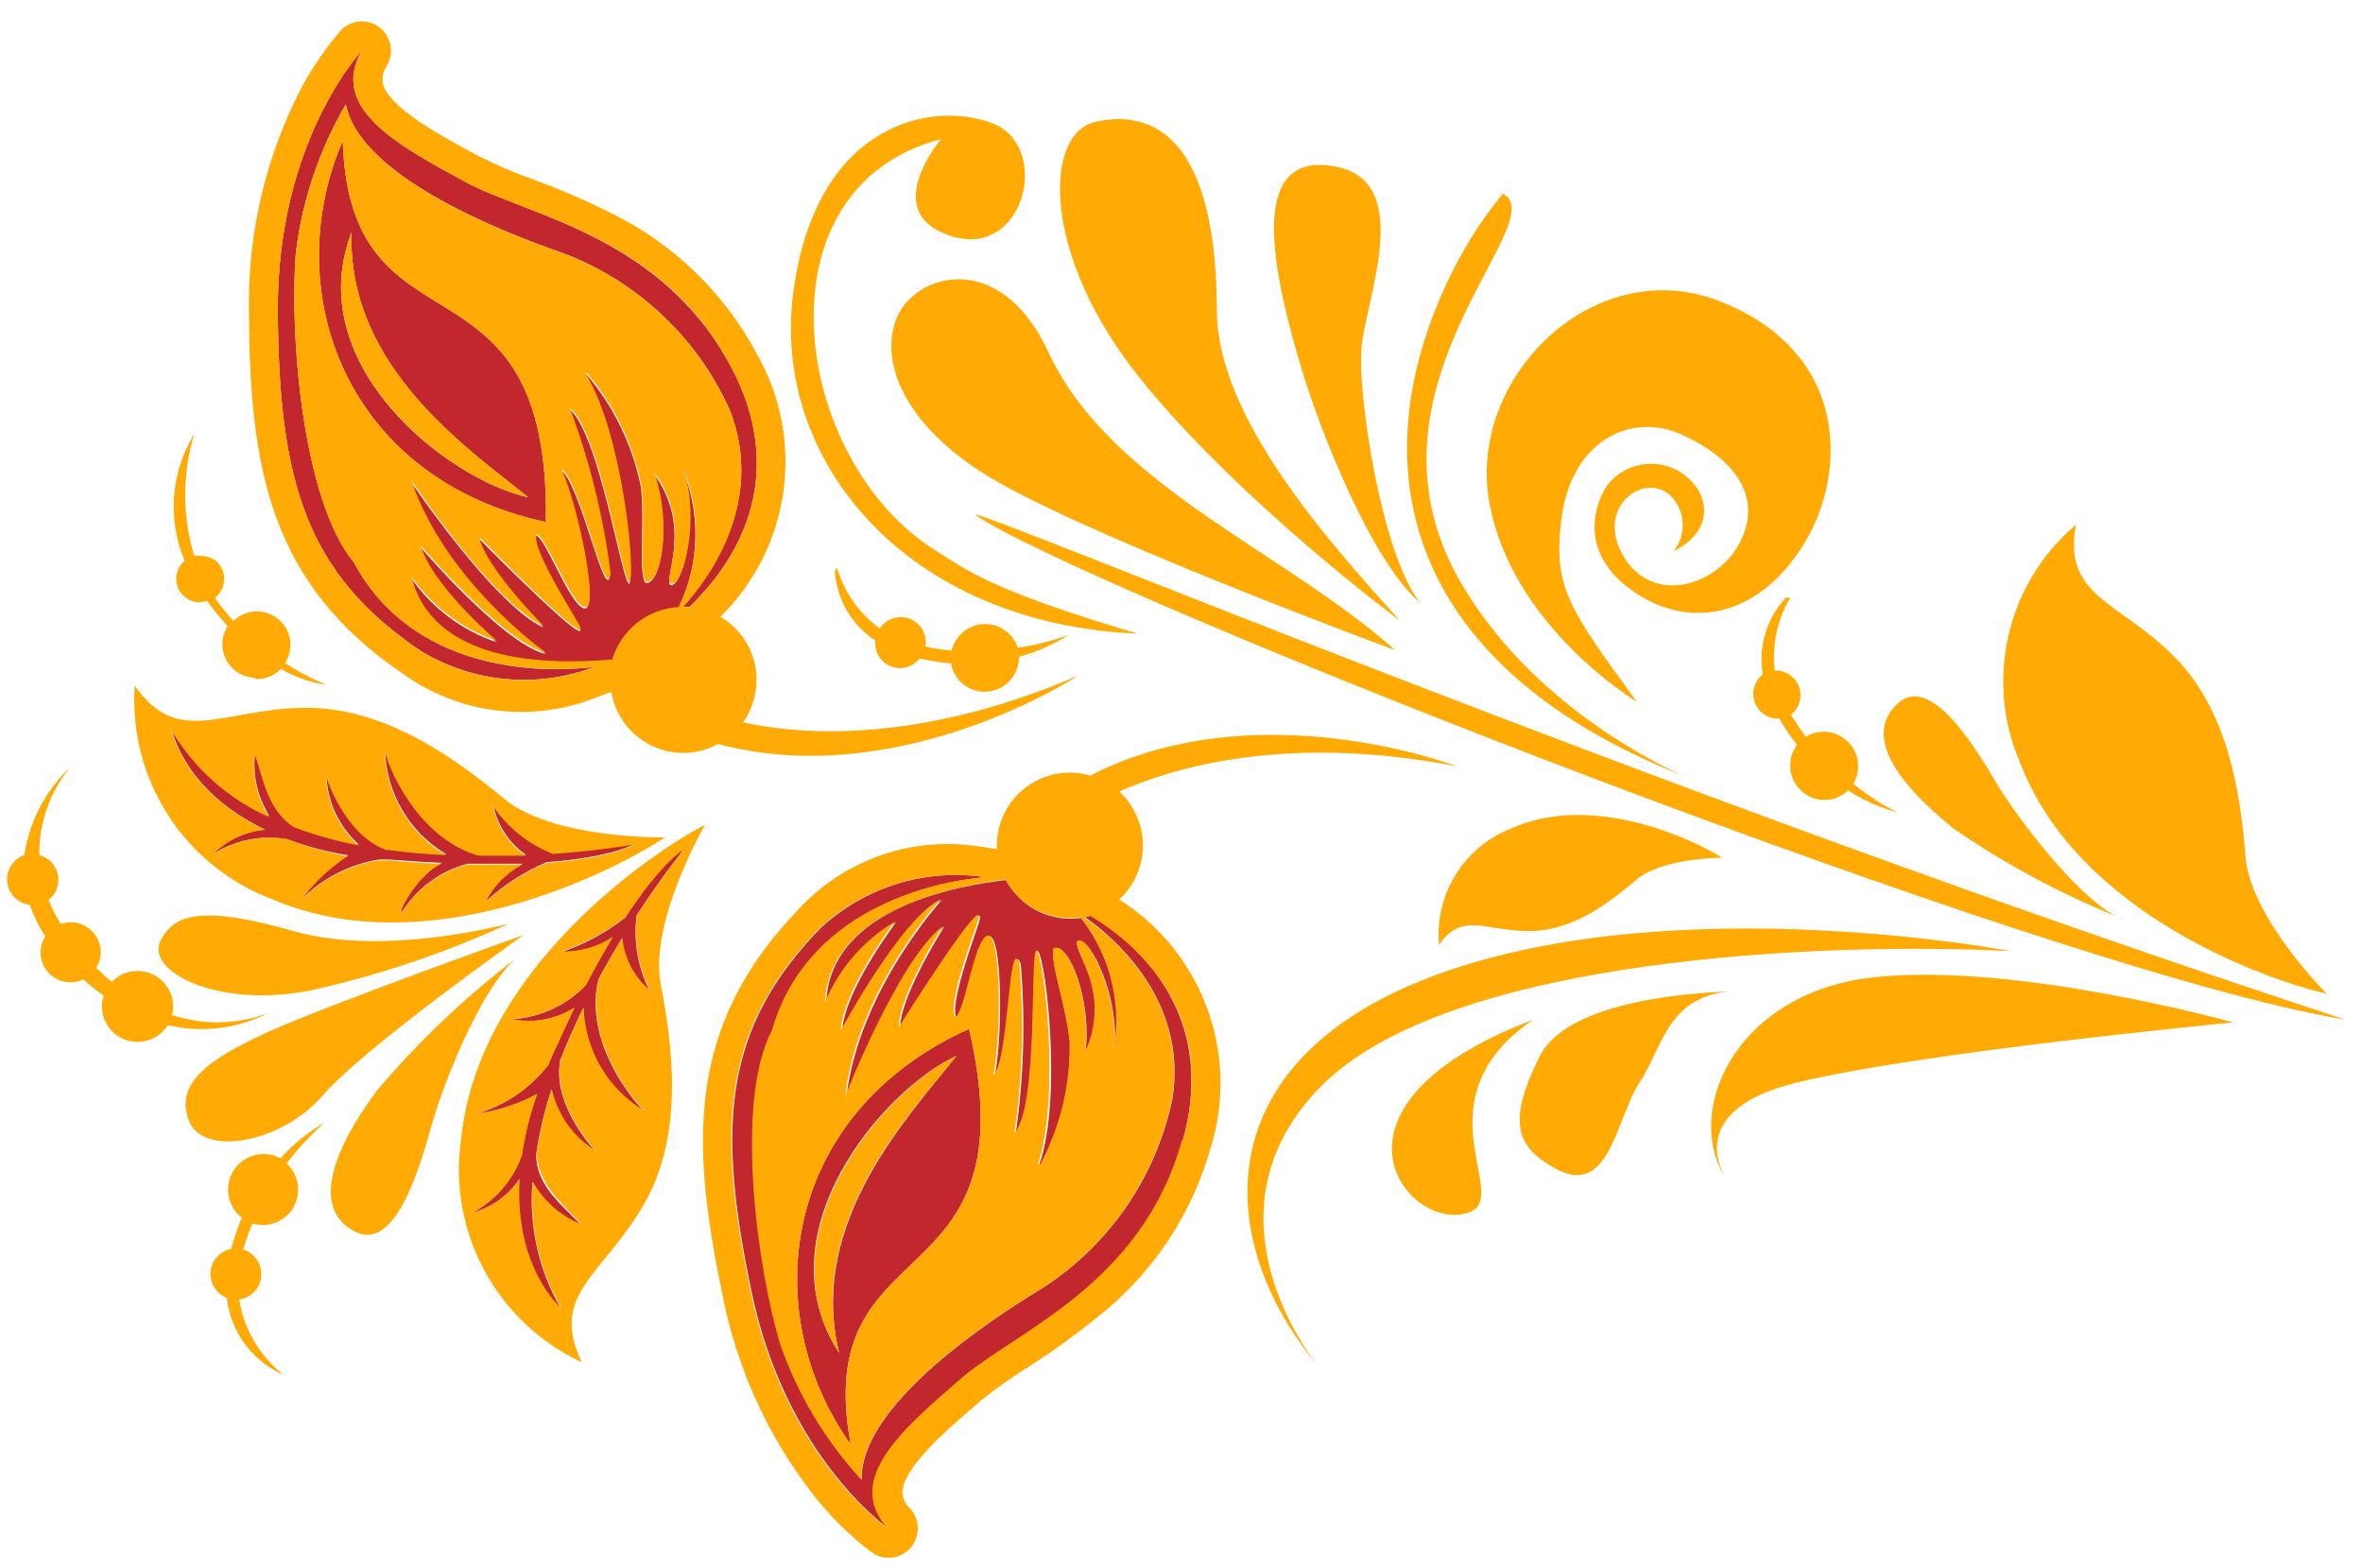
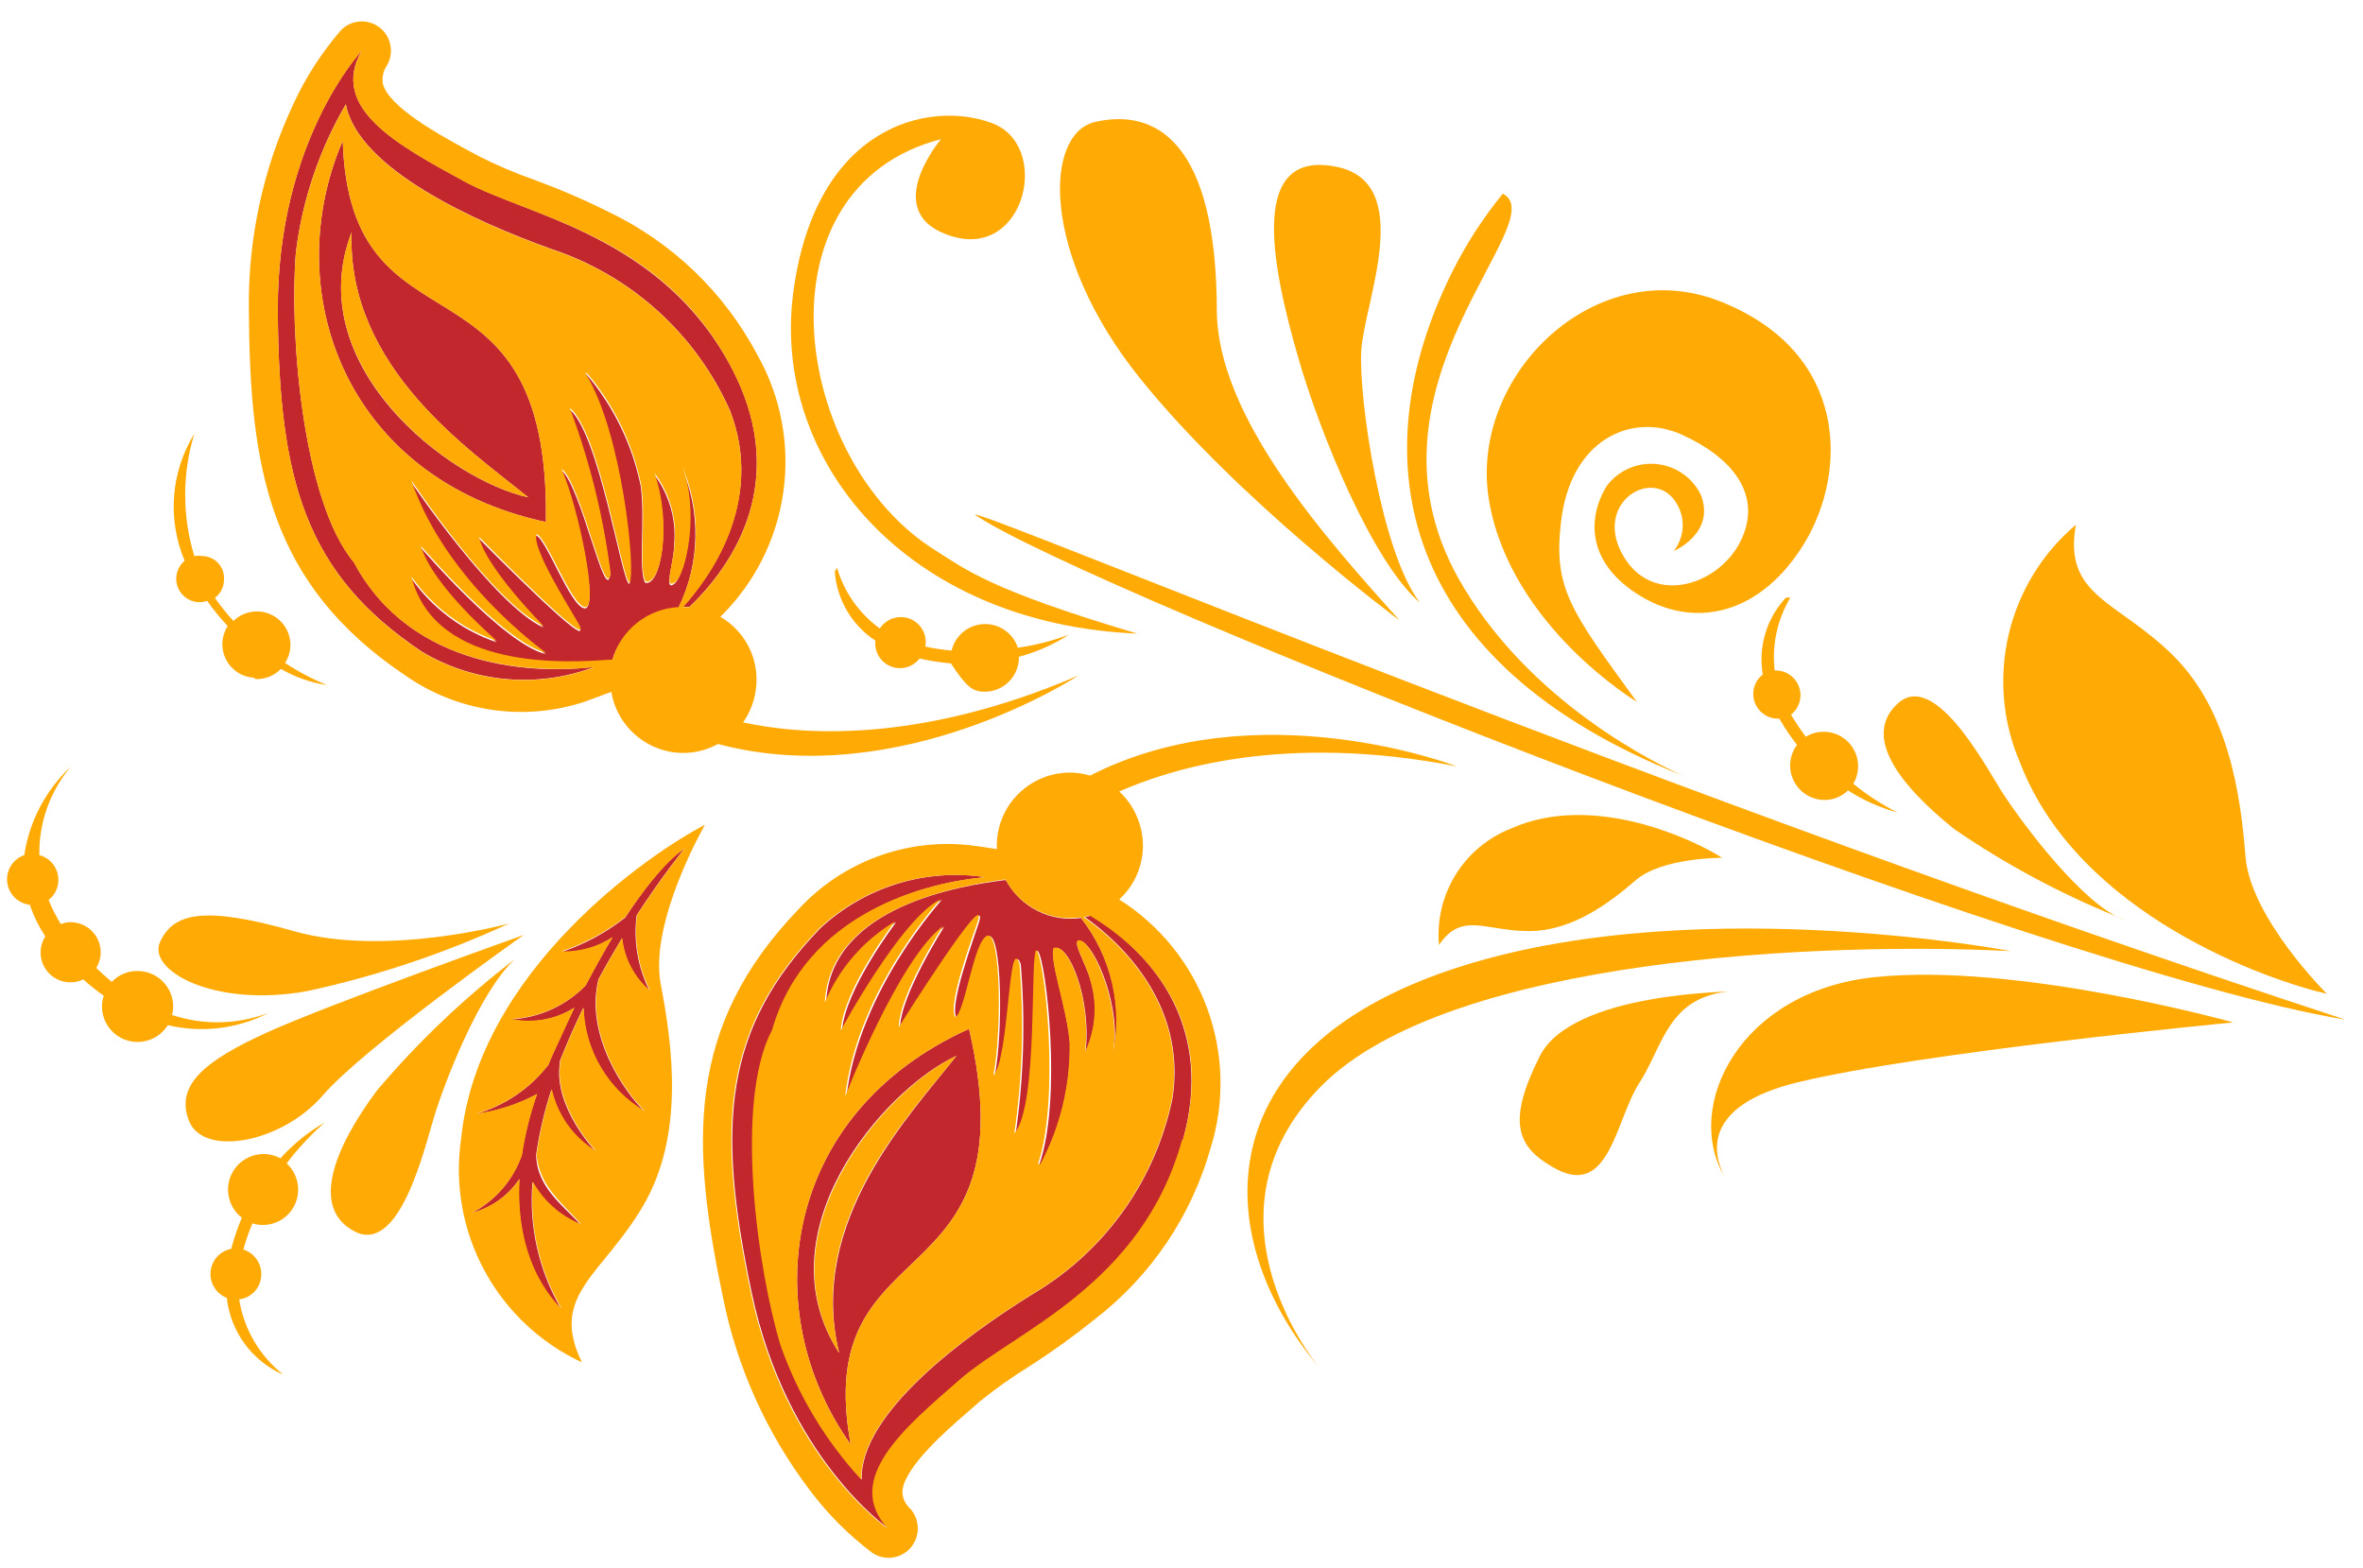
<svg xmlns="http://www.w3.org/2000/svg" width="107" height="71" viewBox="0 0 107 71" fill="none">
-   <path d="M12 37.563C11.098 37.645 10.254 38.045 9.62 38.693C10.619 38.044 11.827 37.797 13 38.003C13.895 38.333 14.819 38.577 15.76 38.733C14.941 39.27 14.224 39.947 13.64 40.733C14.594 39.769 15.831 39.135 17.17 38.923H17.63C18.49 38.993 19.28 39.043 20.02 39.073C19.02 39.503 18.02 41.233 18.18 41.333C18.856 40.233 19.931 39.438 21.18 39.113C22.11 39.113 22.94 39.113 23.67 39.113C22.945 39.502 22.356 40.102 21.98 40.833C22.795 40.083 23.732 39.478 24.75 39.043C27.82 38.813 28.75 38.203 28.75 38.203C28.75 38.203 27.26 38.473 25.06 38.633C23.955 38.201 23.007 37.444 22.34 36.463C22.525 37.376 23.055 38.182 23.82 38.713C23.15 38.713 22.43 38.713 21.69 38.713C19.16 38.033 17.76 35.193 17.44 33.983C17.466 34.937 17.735 35.868 18.219 36.69C18.703 37.512 19.388 38.198 20.21 38.683C19.34 38.683 18.46 38.573 17.59 38.453H17.5C15.57 37.733 14.78 35.103 14.78 35.103C14.801 35.698 14.943 36.283 15.195 36.823C15.448 37.362 15.806 37.845 16.25 38.243C15.262 38.055 14.292 37.784 13.35 37.433C12.09 36.643 11.92 35.153 11.55 34.103C11.435 35.092 11.661 36.09 12.19 36.933C10.36 36.117 8.824 34.759 7.79 33.043C7.79 33.043 8.3 35.803 12 37.563Z" fill="#C1272D" />
  <path d="M19.09 29.501C20.256 30.201 21.565 30.628 22.92 30.749C24.274 30.87 25.638 30.683 26.91 30.201C24.35 30.521 18.66 30.381 16.03 25.471C13.66 22.631 13.1 14.931 13.4 11.411C13.691 9.051 14.46 6.775 15.66 4.721C16.22 7.661 21.56 10.061 25.01 11.291C26.786 11.883 28.419 12.839 29.805 14.098C31.192 15.357 32.3 16.89 33.06 18.601C34.66 22.761 32.06 26.211 30.93 27.481H31.22C33.72 25.081 35.56 21.291 33.13 16.661C29.96 10.661 23.92 9.791 21.01 8.201C18.1 6.611 14.86 4.911 16.39 2.281C16.39 2.281 12.54 6.361 12.58 14.081C12.62 21.801 13.86 26.001 19.09 29.501Z" fill="#C1272D" />
  <path d="M15.52 6.371C12.6 13.161 15.61 21.681 24.72 23.641C24.91 10.771 15.84 16.591 15.52 6.371ZM15.92 10.521C15.71 16.681 21.35 20.421 23.92 22.521C20.33 21.741 13.6 16.561 15.92 10.521Z" fill="#C1272D" />
  <path d="M30.82 21.061C31.69 23.061 31.03 26.061 30.53 26.441C30.03 26.821 30.53 25.441 30.53 24.611C30.62 23.494 30.296 22.384 29.62 21.491C30.41 23.761 29.93 26.571 29.21 26.391C28.9 25.801 29.21 23.611 29.02 22.051C28.646 20.173 27.799 18.421 26.56 16.961H26.49C28.13 19.621 28.76 25.961 28.49 26.451C28.15 26.331 27.13 19.611 25.78 18.531C26.687 20.947 27.308 23.46 27.63 26.021C27.42 27.461 26.29 21.941 25.41 21.291C26.2 23.111 27.12 27.591 26.48 27.551C25.84 27.511 24.75 24.421 24.28 24.251C24.02 24.811 25.8 27.611 26.15 28.251C27.15 29.911 21.95 24.661 21.67 24.371C21.99 25.791 24.61 28.421 24.61 28.421C22.35 27.371 18.61 21.821 18.61 21.821C20.17 26.431 24.71 29.621 24.71 29.621C22.78 29.151 19.04 24.781 19.04 24.781C19.56 26.591 22.48 29.081 22.48 29.081C20.914 28.547 19.558 27.527 18.61 26.171C19.72 30.491 25.83 30.061 27.61 29.931H27.71C27.9 29.271 28.292 28.688 28.829 28.261C29.367 27.835 30.024 27.586 30.71 27.551C31.204 26.544 31.47 25.44 31.488 24.318C31.508 23.197 31.279 22.084 30.82 21.061Z" fill="#C1272D" />
  <path d="M27.73 42.451C27.35 43.081 26.95 43.801 26.51 44.631C25.618 45.545 24.415 46.091 23.14 46.161C24.125 46.364 25.15 46.178 26 45.641C25.68 46.308 25.347 47.028 25 47.801L24.82 48.231C23.989 49.3 22.84 50.077 21.54 50.451C22.51 50.319 23.448 50.014 24.31 49.551C23.993 50.451 23.762 51.378 23.62 52.321C23.226 53.447 22.418 54.38 21.36 54.931C22.239 54.7 23.003 54.156 23.51 53.401C23.27 57.481 25.4 59.261 25.4 59.261C24.395 57.528 23.945 55.528 24.11 53.531C24.594 54.4 25.359 55.077 26.28 55.451C25.54 54.621 24.28 53.761 24.28 52.271C24.424 51.276 24.655 50.296 24.97 49.341C25.098 49.919 25.34 50.464 25.684 50.946C26.028 51.427 26.465 51.833 26.97 52.141C26.97 52.141 25.05 50.141 25.35 48.141V48.051C25.67 47.231 26.03 46.421 26.41 45.641C26.438 46.596 26.708 47.528 27.195 48.349C27.681 49.172 28.367 49.857 29.19 50.341C28.29 49.471 26.47 46.881 27.1 44.341C27.45 43.691 27.81 43.071 28.16 42.491C28.257 43.42 28.708 44.276 29.42 44.881C28.881 43.821 28.675 42.621 28.83 41.441C30.03 39.601 30.98 38.441 30.98 38.441C30.98 38.441 29.98 38.981 28.31 41.551C27.438 42.239 26.453 42.77 25.4 43.121C26.227 43.139 27.039 42.906 27.73 42.451Z" fill="#C1272D" />
  <path d="M37.41 45.419C38.049 43.892 39.16 42.609 40.58 41.759C40.58 41.759 38.25 44.809 38.13 46.689C38.13 46.689 40.86 41.619 42.65 40.749C42.65 40.749 38.89 44.839 38.33 49.669C38.33 49.669 40.77 43.459 42.76 41.959C42.76 41.959 40.76 45.089 40.76 46.539C40.96 46.199 44.91 39.969 44.32 41.799C44.1 42.479 42.95 45.589 43.32 46.089C43.74 45.829 44.17 42.569 44.77 42.399C45.37 42.229 45.43 46.789 45.04 48.739C45.77 47.919 45.71 42.289 46.22 43.649C46.436 46.22 46.359 48.806 45.99 51.359C47.08 50.019 46.66 43.229 46.99 43.049C47.38 43.509 48.1 49.799 47.06 52.739H47.13C48.03 51.048 48.484 49.155 48.45 47.239C48.33 45.669 47.54 43.599 47.72 42.959C48.38 42.629 49.45 45.279 49.15 47.659C49.63 46.647 49.715 45.492 49.39 44.419C49.2 43.649 48.39 42.419 48.98 42.629C49.57 42.839 50.83 45.629 50.4 47.829C50.631 46.743 50.621 45.62 50.37 44.538C50.12 43.457 49.635 42.443 48.95 41.569C48.276 41.667 47.589 41.556 46.981 41.25C46.373 40.944 45.873 40.459 45.55 39.859H45.46C43.65 40.089 37.58 40.999 37.41 45.419Z" fill="#C1272D" />
  <path d="M43.88 46.59C35.38 50.43 34.24 59.39 38.52 65.41C36.68 55.36 46.78 59.13 43.88 46.59ZM38 61.27C34.46 55.86 39.94 49.37 43.31 47.81C41.26 50.45 36.53 55.29 38 61.27Z" fill="#C1272D" />
  <path d="M53.09 49.752C52.71 51.587 51.951 53.323 50.861 54.847C49.77 56.371 48.374 57.65 46.76 58.602C43.65 60.532 38.94 64.002 39.02 67.002C37.412 65.249 36.177 63.188 35.39 60.943C34.39 57.562 33.27 49.943 35 46.642C36.53 41.292 42.06 39.943 44.63 39.722C43.285 39.519 41.911 39.623 40.612 40.026C39.313 40.43 38.123 41.123 37.13 42.053C32.76 46.583 32.45 50.953 34.03 58.492C35.61 66.032 40.24 69.222 40.24 69.222C38.24 66.972 41 64.632 43.51 62.462C46.02 60.292 51.74 58.203 53.56 51.633C54.96 46.633 52.37 43.273 49.41 41.462L49.13 41.532C50.54 42.523 53.78 45.352 53.09 49.752Z" fill="#C1272D" />
  <path d="M95.82 41.492L96.27 41.682C96.116 41.628 95.966 41.565 95.82 41.492Z" fill="#FFAA05" />
  <path d="M44.85 5.552C42.09 4.552 36.92 5.642 35.92 13.252C34.92 20.862 41.05 28.252 51.5 28.692C44.75 26.692 43.68 25.752 42.37 24.932C35.85 20.872 34.11 8.502 42.61 6.302C42.61 6.302 39.74 9.682 43.11 10.702C46.48 11.722 47.63 6.492 44.85 5.552Z" fill="#FFAA05" />
  <path d="M44.14 23.303C49 26.673 92.9 44.003 106.2 46.173C75 35.943 44.52 23.113 44.14 23.303Z" fill="#FFAA05" />
  <path d="M68.05 8.77C67.173 9.844 66.415 11.011 65.79 12.249C61.5 20.809 63.35 30.029 76.19 35.12C75.28 34.709 69.19 31.869 66 26.119C61.2 17.41 70.43 10 68.05 8.77Z" fill="#FFAA05" />
  <path d="M78 13.692C72.29 11.332 66.45 17.022 67.43 22.692C68.41 28.362 74.12 31.782 74.12 31.782C71.12 27.662 70.34 26.642 70.68 23.672C71.1 19.872 73.9 18.672 76.13 19.672C78.36 20.672 79.8 22.322 78.87 24.392C77.94 26.462 74.92 27.492 73.54 25.232C72.16 22.972 74.48 21.312 75.66 22.462C75.98 22.791 76.17 23.224 76.194 23.683C76.218 24.141 76.074 24.592 75.79 24.952C75.79 24.952 77.71 24.142 77.01 22.392C76.819 22.008 76.532 21.68 76.178 21.438C75.824 21.196 75.413 21.049 74.986 21.011C74.559 20.973 74.129 21.045 73.738 21.22C73.346 21.395 73.006 21.668 72.75 22.012C71.87 23.462 71.83 25.522 74.32 27.012C76.81 28.502 79.78 27.792 81.72 24.572C83.66 21.352 83.69 16.002 78 13.692Z" fill="#FFAA05" />
  <path d="M105.36 45.002C105.36 45.002 101.9 41.562 101.68 38.792C101.46 36.022 100.93 32.192 98.41 29.692C95.89 27.192 93.41 27.012 94 23.762C92.472 25.054 91.402 26.806 90.95 28.755C90.498 30.705 90.687 32.748 91.49 34.582C94.14 41.442 102.75 44.412 105.36 45.002Z" fill="#FFAA05" />
  <path d="M69.23 42.163C71.23 42.163 72.91 40.853 74.09 39.843C75.27 38.833 77.98 38.843 77.98 38.843C76.72 38.043 72.16 35.843 68.41 37.523C67.372 37.933 66.495 38.667 65.909 39.617C65.323 40.567 65.06 41.681 65.16 42.793C66.19 41.263 67.25 42.163 69.23 42.163Z" fill="#FFAA05" />
  <path d="M88.5 37.551C90.791 39.123 93.246 40.444 95.82 41.491C93.92 40.491 91.33 36.951 90.57 35.731C89.81 34.511 87.57 30.371 85.94 31.851C84.31 33.331 86 35.551 88.5 37.551Z" fill="#FFAA05" />
  <path d="M81.77 33.362C81.528 33.042 81.305 32.708 81.1 32.362C81.287 32.216 81.422 32.014 81.486 31.786C81.551 31.558 81.541 31.315 81.459 31.093C81.377 30.87 81.226 30.68 81.028 30.549C80.831 30.417 80.597 30.352 80.36 30.363C80.227 29.214 80.477 28.054 81.07 27.062H80.87C80.439 27.522 80.119 28.076 79.937 28.679C79.755 29.283 79.715 29.921 79.82 30.543C79.633 30.689 79.497 30.892 79.433 31.121C79.368 31.351 79.379 31.594 79.462 31.817C79.546 32.04 79.698 32.231 79.897 32.361C80.097 32.492 80.332 32.555 80.57 32.542C80.81 32.957 81.077 33.354 81.37 33.733C81.173 33.997 81.065 34.317 81.061 34.647C81.057 34.977 81.158 35.3 81.349 35.569C81.54 35.837 81.812 36.039 82.125 36.144C82.437 36.249 82.775 36.252 83.09 36.153C83.311 36.079 83.513 35.956 83.68 35.792C84.371 36.238 85.127 36.575 85.92 36.792C85.208 36.433 84.537 35.997 83.92 35.492C84.097 35.193 84.17 34.843 84.126 34.499C84.081 34.154 83.923 33.833 83.676 33.589C83.429 33.344 83.107 33.189 82.762 33.148C82.417 33.107 82.067 33.182 81.77 33.362Z" fill="#FFAA05" />
-   <path d="M39.84 28.461C38.907 27.784 38.225 26.817 37.9 25.711L37.8 25.881C37.845 26.509 38.035 27.118 38.354 27.661C38.673 28.204 39.113 28.666 39.64 29.011C39.612 29.254 39.665 29.5 39.79 29.71C39.915 29.92 40.106 30.084 40.332 30.175C40.559 30.267 40.81 30.282 41.046 30.218C41.282 30.154 41.491 30.015 41.64 29.821C42.108 29.926 42.582 30 43.06 30.041C43.117 30.367 43.277 30.667 43.517 30.896C43.757 31.125 44.064 31.271 44.393 31.312C44.722 31.353 45.056 31.288 45.345 31.126C45.634 30.964 45.864 30.713 46 30.411C46.095 30.201 46.143 29.972 46.14 29.741C46.941 29.528 47.704 29.191 48.4 28.741C47.654 29.022 46.879 29.22 46.09 29.331C45.984 29.008 45.775 28.729 45.495 28.536C45.215 28.342 44.88 28.246 44.541 28.261C44.201 28.275 43.876 28.401 43.614 28.617C43.352 28.834 43.168 29.13 43.09 29.461C42.69 29.425 42.293 29.365 41.9 29.281C41.948 29.024 41.905 28.758 41.779 28.529C41.652 28.299 41.45 28.121 41.207 28.024C40.964 27.928 40.695 27.918 40.445 27.998C40.196 28.078 39.982 28.241 39.84 28.461Z" fill="#FFAA05" />
+   <path d="M39.84 28.461C38.907 27.784 38.225 26.817 37.9 25.711L37.8 25.881C37.845 26.509 38.035 27.118 38.354 27.661C38.673 28.204 39.113 28.666 39.64 29.011C39.612 29.254 39.665 29.5 39.79 29.71C39.915 29.92 40.106 30.084 40.332 30.175C40.559 30.267 40.81 30.282 41.046 30.218C41.282 30.154 41.491 30.015 41.64 29.821C42.108 29.926 42.582 30 43.06 30.041C43.757 31.125 44.064 31.271 44.393 31.312C44.722 31.353 45.056 31.288 45.345 31.126C45.634 30.964 45.864 30.713 46 30.411C46.095 30.201 46.143 29.972 46.14 29.741C46.941 29.528 47.704 29.191 48.4 28.741C47.654 29.022 46.879 29.22 46.09 29.331C45.984 29.008 45.775 28.729 45.495 28.536C45.215 28.342 44.88 28.246 44.541 28.261C44.201 28.275 43.876 28.401 43.614 28.617C43.352 28.834 43.168 29.13 43.09 29.461C42.69 29.425 42.293 29.365 41.9 29.281C41.948 29.024 41.905 28.758 41.779 28.529C41.652 28.299 41.45 28.121 41.207 28.024C40.964 27.928 40.695 27.918 40.445 27.998C40.196 28.078 39.982 28.241 39.84 28.461Z" fill="#FFAA05" />
  <path d="M15.92 10.52C13.6 16.52 20.33 21.739 23.92 22.52C21.35 20.419 15.71 16.68 15.92 10.52Z" fill="#FFAA05" />
  <path d="M18.36 30.591C19.529 31.408 20.874 31.94 22.285 32.145C23.697 32.349 25.137 32.221 26.49 31.771L27.68 31.331C27.79 31.983 28.093 32.588 28.549 33.067C29.005 33.547 29.594 33.879 30.24 34.021C31.012 34.189 31.818 34.071 32.51 33.691C40.77 35.891 48.83 30.591 48.83 30.591C41.46 33.761 36.1 33.251 33.65 32.711C33.906 32.344 34.086 31.929 34.18 31.491C34.332 30.809 34.262 30.096 33.982 29.456C33.701 28.816 33.224 28.282 32.62 27.931C34.167 26.413 35.169 24.426 35.471 22.279C35.773 20.133 35.358 17.947 34.29 16.061C32.799 13.244 30.443 10.98 27.57 9.601C26.462 9.047 25.323 8.557 24.16 8.131C23.297 7.827 22.455 7.466 21.64 7.051L20.9 6.651C20.02 6.161 17.55 4.841 17.33 3.761C17.294 3.475 17.365 3.187 17.53 2.951C17.689 2.669 17.741 2.34 17.674 2.023C17.608 1.706 17.429 1.425 17.17 1.231C16.912 1.038 16.592 0.946 16.271 0.974C15.95 1.001 15.651 1.146 15.43 1.381C14.555 2.393 13.828 3.524 13.27 4.741C11.901 7.665 11.217 10.863 11.27 14.091C11.31 21.171 12.18 26.451 18.36 30.591ZM30.73 27.491C30.045 27.526 29.387 27.775 28.849 28.201C28.312 28.628 27.921 29.211 27.73 29.871H27.63C25.83 30.001 19.72 30.431 18.63 26.111C19.578 27.467 20.934 28.487 22.5 29.021C22.5 29.021 19.58 26.531 19.06 24.721C19.06 24.721 22.8 29.091 24.73 29.561C24.73 29.561 20.19 26.371 18.63 21.761C18.63 21.761 22.33 27.311 24.63 28.361C24.63 28.361 22.01 25.731 21.69 24.311C21.97 24.601 27.14 29.851 26.17 28.191C25.82 27.571 24.04 24.771 24.3 24.191C24.77 24.361 25.88 27.451 26.5 27.491C27.12 27.531 26.22 23.051 25.43 21.231C26.31 21.881 27.43 27.401 27.65 25.961C27.328 23.4 26.707 20.887 25.8 18.471C27.15 19.551 28.17 26.271 28.51 26.391C28.8 25.851 28.17 19.561 26.51 16.901H26.58C27.82 18.361 28.666 20.113 29.04 21.991C29.25 23.551 28.92 25.741 29.23 26.331C29.95 26.511 30.43 23.701 29.64 21.431C30.316 22.324 30.64 23.434 30.55 24.551C30.55 25.341 30.02 26.721 30.55 26.381C31.08 26.041 31.71 23.021 30.84 21.001C31.299 22.024 31.527 23.136 31.509 24.258C31.489 25.38 31.224 26.483 30.73 27.491ZM15.52 6.371C15.84 16.591 24.91 10.771 24.72 23.641C15.61 21.681 12.6 13.161 15.52 6.371ZM16.39 2.291C14.86 4.921 18.1 6.611 21.01 8.211C23.92 9.811 30.01 10.631 33.13 16.671C35.56 21.301 33.72 25.091 31.22 27.491H30.93C32.09 26.221 34.66 22.771 33.06 18.611C32.3 16.9 31.192 15.366 29.805 14.107C28.419 12.849 26.786 11.893 25.01 11.301C21.56 10.071 16.22 7.671 15.66 4.731C14.46 6.784 13.691 9.061 13.4 11.421C13.1 14.941 13.66 22.641 16.03 25.481C18.66 30.391 24.35 30.481 26.91 30.211C25.638 30.692 24.274 30.88 22.92 30.759C21.565 30.637 20.256 30.211 19.09 29.511C13.86 26.001 12.63 21.811 12.58 14.101C12.53 6.391 16.39 2.291 16.39 2.291Z" fill="#FFAA05" />
-   <path d="M40.57 14.481C39.8 16.541 41.11 19.541 45.26 21.871C50.17 24.641 63.17 29.441 63.17 29.441C58.17 24.971 50.26 21.971 47.47 15.941C45.27 11.201 41.35 12.381 40.57 14.481Z" fill="#FFAA05" />
  <path d="M49.59 5.521C47.27 6.051 47.13 11.521 51.59 17.091C56.05 22.661 63.37 28.091 63.37 28.091C60.08 24.421 55.14 18.921 55.1 14.091C55.09 6.441 52.36 4.891 49.59 5.521Z" fill="#FFAA05" />
  <path d="M60.52 7.553C56.58 6.753 57.52 11.813 58.78 16.173C59.78 19.663 62.16 25.473 64.3 27.293C62.56 25.073 61.51 18.043 61.64 15.873C61.77 13.703 64.13 8.283 60.52 7.553Z" fill="#FFAA05" />
  <path d="M91.06 43.071C91.06 43.071 76.06 40.201 65.24 44.071C54.42 47.941 54.98 56.261 59.69 61.871C59.34 61.441 54.21 54.871 59.82 49.191C65.61 43.321 82.75 42.641 91.06 43.071Z" fill="#FFAA05" />
  <path d="M84.89 44.249C78.74 44.889 76.24 50.119 78.07 53.249C77.57 52.249 77.07 50.089 81.33 49.029C86.95 47.649 101.12 46.299 101.12 46.299C101.12 46.299 91.36 43.569 84.89 44.249Z" fill="#FFAA05" />
  <path d="M69.72 47.833C68.25 50.763 68.67 51.903 70.28 52.833C72.88 54.393 73.13 50.743 74.23 49.043C75.33 47.343 75.51 45.113 78.42 44.883C78.42 44.933 71.19 44.913 69.72 47.833Z" fill="#FFAA05" />
-   <path d="M69.41 46.18C58.93 50.18 63.89 56 66.6 54.87C68.38 54.12 64.2 49.77 69.41 46.18Z" fill="#FFAA05" />
  <path d="M17.07 49.38C15.07 52.06 14.07 54.75 16.07 55.77C18.07 56.79 19.18 52.17 19.64 50.63C20.1 49.09 21.69 44.93 23.32 43.43C21.03 45.184 18.935 47.178 17.07 49.38Z" fill="#FFAA05" />
  <path d="M20.88 51.562C20.579 53.614 20.949 55.709 21.935 57.534C22.92 59.359 24.469 60.817 26.35 61.692C24.85 58.622 27.29 57.752 29.14 54.572C30.99 51.392 30.46 47.392 29.92 44.572C29.38 41.752 31.92 37.352 31.92 37.352C29.44 38.632 21.66 43.942 20.88 51.562ZM31 38.422C31 38.422 30.05 39.602 28.85 41.422C28.695 42.602 28.901 43.801 29.44 44.862C28.728 44.257 28.277 43.401 28.18 42.472C27.83 43.052 27.47 43.672 27.12 44.322C26.49 46.872 28.31 49.462 29.21 50.322C28.387 49.837 27.701 49.152 27.215 48.33C26.728 47.508 26.458 46.576 26.43 45.622C26.05 46.402 25.69 47.212 25.37 48.032V48.122C25.07 50.122 26.99 52.122 26.99 52.122C26.485 51.814 26.048 51.407 25.704 50.926C25.36 50.444 25.118 49.899 24.99 49.322C24.675 50.276 24.444 51.257 24.3 52.252C24.38 53.742 25.61 54.602 26.3 55.432C25.379 55.057 24.614 54.38 24.13 53.512C23.965 55.508 24.415 57.508 25.42 59.242C25.42 59.242 23.29 57.462 23.53 53.382C23.023 54.136 22.259 54.68 21.38 54.912C22.438 54.361 23.246 53.427 23.64 52.302C23.782 51.358 24.013 50.431 24.33 49.532C23.468 49.995 22.53 50.299 21.56 50.432C22.861 50.057 24.009 49.28 24.84 48.212L25.02 47.782C25.38 47.002 25.713 46.282 26.02 45.622C25.17 46.158 24.145 46.344 23.16 46.142C24.435 46.072 25.638 45.526 26.53 44.612C26.97 43.782 27.37 43.062 27.75 42.432C27.057 42.879 26.244 43.105 25.42 43.082C26.473 42.73 27.458 42.199 28.33 41.512C30 39.002 31 38.422 31 38.422Z" fill="#FFAA05" />
-   <path d="M12.35 40.731C19.4 43.731 27.8 39.461 30.11 37.921C30.11 37.921 25.06 38.011 22.84 36.181C20.62 34.351 17.38 31.971 13.69 32.051C10 32.131 8.08 33.841 6.1 31.051C5.961 33.122 6.494 35.183 7.62 36.927C8.746 38.671 10.405 40.005 12.35 40.731ZM12.17 36.971C11.641 36.128 11.415 35.13 11.53 34.141C11.9 35.141 12.07 36.681 13.33 37.471C14.272 37.822 15.242 38.093 16.23 38.281C15.787 37.883 15.428 37.4 15.175 36.861C14.922 36.321 14.781 35.736 14.76 35.141C14.76 35.141 15.55 37.771 17.48 38.491H17.57C18.44 38.611 19.32 38.681 20.19 38.721C19.369 38.236 18.683 37.55 18.199 36.728C17.715 35.906 17.447 34.974 17.42 34.021C17.74 35.231 19.14 38.021 21.67 38.751C22.41 38.751 23.13 38.751 23.8 38.751C23.035 38.22 22.505 37.414 22.32 36.501C22.987 37.482 23.935 38.238 25.04 38.671C27.24 38.511 28.73 38.241 28.73 38.241C28.73 38.241 27.78 38.851 24.73 39.081C23.712 39.516 22.775 40.121 21.96 40.871C22.336 40.139 22.925 39.54 23.65 39.151C22.92 39.151 22.09 39.151 21.16 39.151C19.911 39.476 18.836 40.271 18.16 41.371C17.99 41.271 18.99 39.541 20 39.111C19.26 39.111 18.47 39.031 17.61 38.961H17.15C15.811 39.173 14.574 39.807 13.62 40.771C14.204 39.985 14.922 39.308 15.74 38.771C14.805 38.601 13.887 38.343 13 38.001C11.824 37.801 10.616 38.055 9.62 38.711C10.254 38.063 11.098 37.662 12 37.581C8.31 35.821 7.78 33.101 7.78 33.101C8.81 34.819 10.342 36.181 12.17 37.001V36.971Z" fill="#FFAA05" />
  <path d="M11.56 30.751C11.775 30.76 11.989 30.724 12.189 30.645C12.389 30.566 12.57 30.445 12.72 30.291C13.361 30.663 14.067 30.911 14.8 31.021C14.139 30.75 13.505 30.415 12.91 30.021C13.052 29.798 13.134 29.544 13.15 29.281C13.165 28.976 13.087 28.674 12.927 28.413C12.768 28.153 12.533 27.947 12.255 27.822C11.977 27.697 11.667 27.658 11.367 27.712C11.066 27.765 10.788 27.907 10.57 28.121C10.267 27.79 9.986 27.439 9.73 27.071C9.853 26.981 9.954 26.863 10.026 26.728C10.097 26.593 10.136 26.443 10.14 26.291C10.155 26.15 10.141 26.008 10.098 25.874C10.055 25.74 9.983 25.616 9.889 25.511C9.795 25.406 9.679 25.323 9.55 25.266C9.421 25.209 9.281 25.18 9.14 25.181C9.028 25.161 8.913 25.161 8.8 25.181C8.247 23.375 8.247 21.446 8.8 19.641C8.274 20.495 7.96 21.462 7.883 22.462C7.807 23.462 7.97 24.466 8.36 25.391C8.249 25.486 8.159 25.602 8.094 25.733C8.028 25.863 7.99 26.005 7.98 26.151C7.966 26.431 8.063 26.706 8.251 26.916C8.438 27.125 8.7 27.253 8.98 27.271C9.116 27.271 9.25 27.251 9.38 27.211C9.665 27.61 9.976 27.991 10.31 28.351C10.166 28.575 10.083 28.833 10.07 29.099C10.057 29.364 10.114 29.629 10.236 29.866C10.358 30.103 10.539 30.304 10.763 30.449C10.986 30.593 11.244 30.677 11.51 30.691L11.56 30.751Z" fill="#FFAA05" />
  <path d="M13.32 42.17C9.18 40.99 7.85 41.36 7.25 42.65C6.65 43.94 9.69 45.65 13.92 44.88C17.066 44.197 20.128 43.171 23.05 41.82C23.05 41.82 17.47 43.35 13.32 42.17Z" fill="#FFAA05" />
  <path d="M14.7 50.832C13.952 51.263 13.277 51.81 12.7 52.452C12.344 52.26 11.93 52.209 11.538 52.309C11.146 52.409 10.806 52.652 10.586 52.991C10.366 53.33 10.281 53.739 10.348 54.138C10.416 54.536 10.63 54.895 10.95 55.142C10.759 55.601 10.598 56.072 10.47 56.552C10.223 56.6 9.998 56.727 9.83 56.913C9.661 57.1 9.558 57.336 9.535 57.587C9.513 57.837 9.572 58.088 9.705 58.302C9.837 58.516 10.036 58.681 10.27 58.772C10.353 59.526 10.633 60.245 11.082 60.856C11.532 61.467 12.135 61.949 12.83 62.252C11.758 61.407 11.044 60.19 10.83 58.842C11.099 58.809 11.348 58.681 11.531 58.481C11.714 58.282 11.82 58.023 11.83 57.752C11.842 57.495 11.77 57.241 11.623 57.03C11.477 56.818 11.265 56.661 11.02 56.582C11.13 56.18 11.267 55.785 11.43 55.402C11.664 55.474 11.911 55.492 12.153 55.453C12.394 55.415 12.624 55.322 12.824 55.181C13.024 55.04 13.188 54.855 13.306 54.64C13.423 54.425 13.489 54.186 13.5 53.942C13.51 53.707 13.469 53.472 13.379 53.255C13.289 53.037 13.153 52.842 12.98 52.682C13.491 52.01 14.067 51.391 14.7 50.832Z" fill="#FFAA05" />
  <path d="M1.36 41.003C1.531 41.496 1.762 41.967 2.05 42.403C1.924 42.597 1.852 42.821 1.84 43.053C1.826 43.287 1.873 43.522 1.977 43.732C2.081 43.943 2.238 44.123 2.433 44.255C2.628 44.386 2.854 44.464 3.089 44.481C3.323 44.498 3.558 44.454 3.77 44.353C4.065 44.617 4.376 44.865 4.7 45.093C4.653 45.221 4.626 45.356 4.62 45.493C4.609 45.704 4.64 45.916 4.711 46.115C4.782 46.315 4.892 46.498 5.034 46.655C5.176 46.812 5.348 46.94 5.54 47.03C5.731 47.12 5.938 47.172 6.15 47.183C6.437 47.195 6.723 47.131 6.977 46.998C7.232 46.864 7.447 46.666 7.6 46.423C9.141 46.789 10.763 46.59 12.17 45.863C10.765 46.401 9.218 46.436 7.79 45.963C7.816 45.861 7.833 45.757 7.84 45.653C7.859 45.227 7.709 44.812 7.422 44.497C7.135 44.182 6.735 43.993 6.31 43.973C6.078 43.958 5.847 43.995 5.631 44.079C5.415 44.164 5.22 44.295 5.06 44.463C4.83 44.273 4.6 44.063 4.36 43.833C4.477 43.638 4.545 43.419 4.56 43.193C4.576 42.833 4.45 42.48 4.209 42.213C3.967 41.945 3.63 41.783 3.27 41.763C3.093 41.752 2.916 41.78 2.75 41.843C2.539 41.494 2.355 41.13 2.2 40.753C2.332 40.652 2.439 40.524 2.515 40.377C2.591 40.23 2.634 40.068 2.64 39.903C2.655 39.637 2.578 39.374 2.421 39.159C2.264 38.944 2.038 38.789 1.78 38.723C1.758 37.262 2.262 35.843 3.2 34.723C2.068 35.781 1.328 37.191 1.1 38.723C0.85 38.809 0.638 38.978 0.497 39.201C0.357 39.425 0.297 39.69 0.327 39.952C0.357 40.214 0.476 40.458 0.664 40.644C0.852 40.83 1.097 40.946 1.36 40.973V41.003Z" fill="#FFAA05" />
  <path d="M8.56 50.76C9.21 52.41 12.76 51.76 14.62 49.6C16.48 47.44 23.71 42.34 23.71 42.34C23.71 42.34 14.92 45.47 12.12 46.74C9.32 48.01 7.91 49.12 8.56 50.76Z" fill="#FFAA05" />
  <path d="M38 61.273C36.49 55.273 41.22 50.453 43.31 47.812C40 49.373 34.5 55.862 38 61.273Z" fill="#FFAA05" />
  <path d="M47.08 35.282C46.476 35.555 45.967 36.003 45.621 36.568C45.275 37.134 45.108 37.79 45.14 38.452C44.68 38.372 44.08 38.292 43.89 38.272C42.472 38.119 41.037 38.298 39.7 38.797C38.364 39.295 37.162 40.098 36.19 41.142C31.02 46.492 31.29 51.842 32.74 58.762C33.375 61.928 34.718 64.91 36.67 67.482C37.473 68.553 38.422 69.506 39.49 70.312C39.757 70.495 40.081 70.574 40.402 70.533C40.723 70.493 41.017 70.336 41.23 70.092C41.443 69.848 41.559 69.536 41.559 69.212C41.559 68.889 41.443 68.576 41.23 68.332C41.123 68.239 41.035 68.126 40.971 67.999C40.908 67.872 40.87 67.734 40.86 67.592C40.86 66.482 42.98 64.672 43.74 64.012L44.38 63.452C45.09 62.88 45.834 62.352 46.61 61.872C47.649 61.208 48.65 60.486 49.61 59.712C52.13 57.76 53.956 55.05 54.82 51.982C55.465 49.913 55.41 47.688 54.661 45.654C53.912 43.62 52.513 41.89 50.68 40.732C51.197 40.26 51.551 39.635 51.689 38.948C51.828 38.261 51.744 37.548 51.45 36.912C51.27 36.507 51.008 36.142 50.68 35.842C52.95 34.842 58.09 33.172 65.96 34.702C65.96 34.702 56.96 31.232 49.36 35.122C48.606 34.898 47.796 34.955 47.08 35.282ZM45.44 39.832H45.53C45.853 40.431 46.352 40.917 46.961 41.223C47.569 41.529 48.256 41.64 48.93 41.542C49.615 42.416 50.1 43.43 50.35 44.511C50.601 45.593 50.611 46.716 50.38 47.802C50.81 45.642 49.52 42.802 48.96 42.602C48.4 42.402 49.18 43.602 49.37 44.392C49.695 45.465 49.61 46.62 49.13 47.632C49.43 45.252 48.36 42.632 47.7 42.932C47.52 43.572 48.31 45.642 48.43 47.212C48.464 49.128 48.01 51.021 47.11 52.712H47C48 49.772 47.32 43.482 46.93 43.022C46.62 43.202 47.04 50.022 45.93 51.332C46.299 48.779 46.376 46.193 46.16 43.622C45.65 42.262 45.71 47.892 44.98 48.712C45.37 46.712 45.32 42.192 44.71 42.372C44.1 42.552 43.71 45.802 43.26 46.062C42.88 45.562 44.03 42.452 44.26 41.772C44.85 39.942 40.9 46.172 40.7 46.512C40.7 45.062 42.7 41.932 42.7 41.932C40.7 43.432 38.27 49.642 38.27 49.642C38.83 44.812 42.59 40.722 42.59 40.722C40.8 41.592 38.07 46.662 38.07 46.662C38.19 44.782 40.52 41.732 40.52 41.732C39.1 42.582 37.989 43.865 37.35 45.392C37.58 41.002 43.65 40.092 45.44 39.832ZM38.52 65.412C34.24 59.412 35.38 50.412 43.88 46.592C46.78 59.132 36.68 55.362 38.52 65.412ZM53.52 51.632C51.7 58.202 45.97 60.282 43.47 62.462C40.97 64.642 38.16 66.972 40.2 69.222C40.2 69.222 35.57 66.052 33.99 58.492C32.41 50.932 32.72 46.582 37.09 42.052C38.083 41.122 39.273 40.43 40.572 40.026C41.871 39.623 43.245 39.519 44.59 39.722C42.02 39.942 36.49 41.292 34.96 46.642C33.23 49.912 34.31 57.562 35.35 60.942C36.143 63.189 37.385 65.251 39 67.002C38.92 64.002 43.63 60.532 46.74 58.602C48.354 57.65 49.751 56.371 50.841 54.846C51.931 53.322 52.69 51.587 53.07 49.752C53.76 45.352 50.52 42.522 49.07 41.532L49.35 41.462C52.37 43.272 55 46.592 53.56 51.632H53.52Z" fill="#FFAA05" />
</svg>